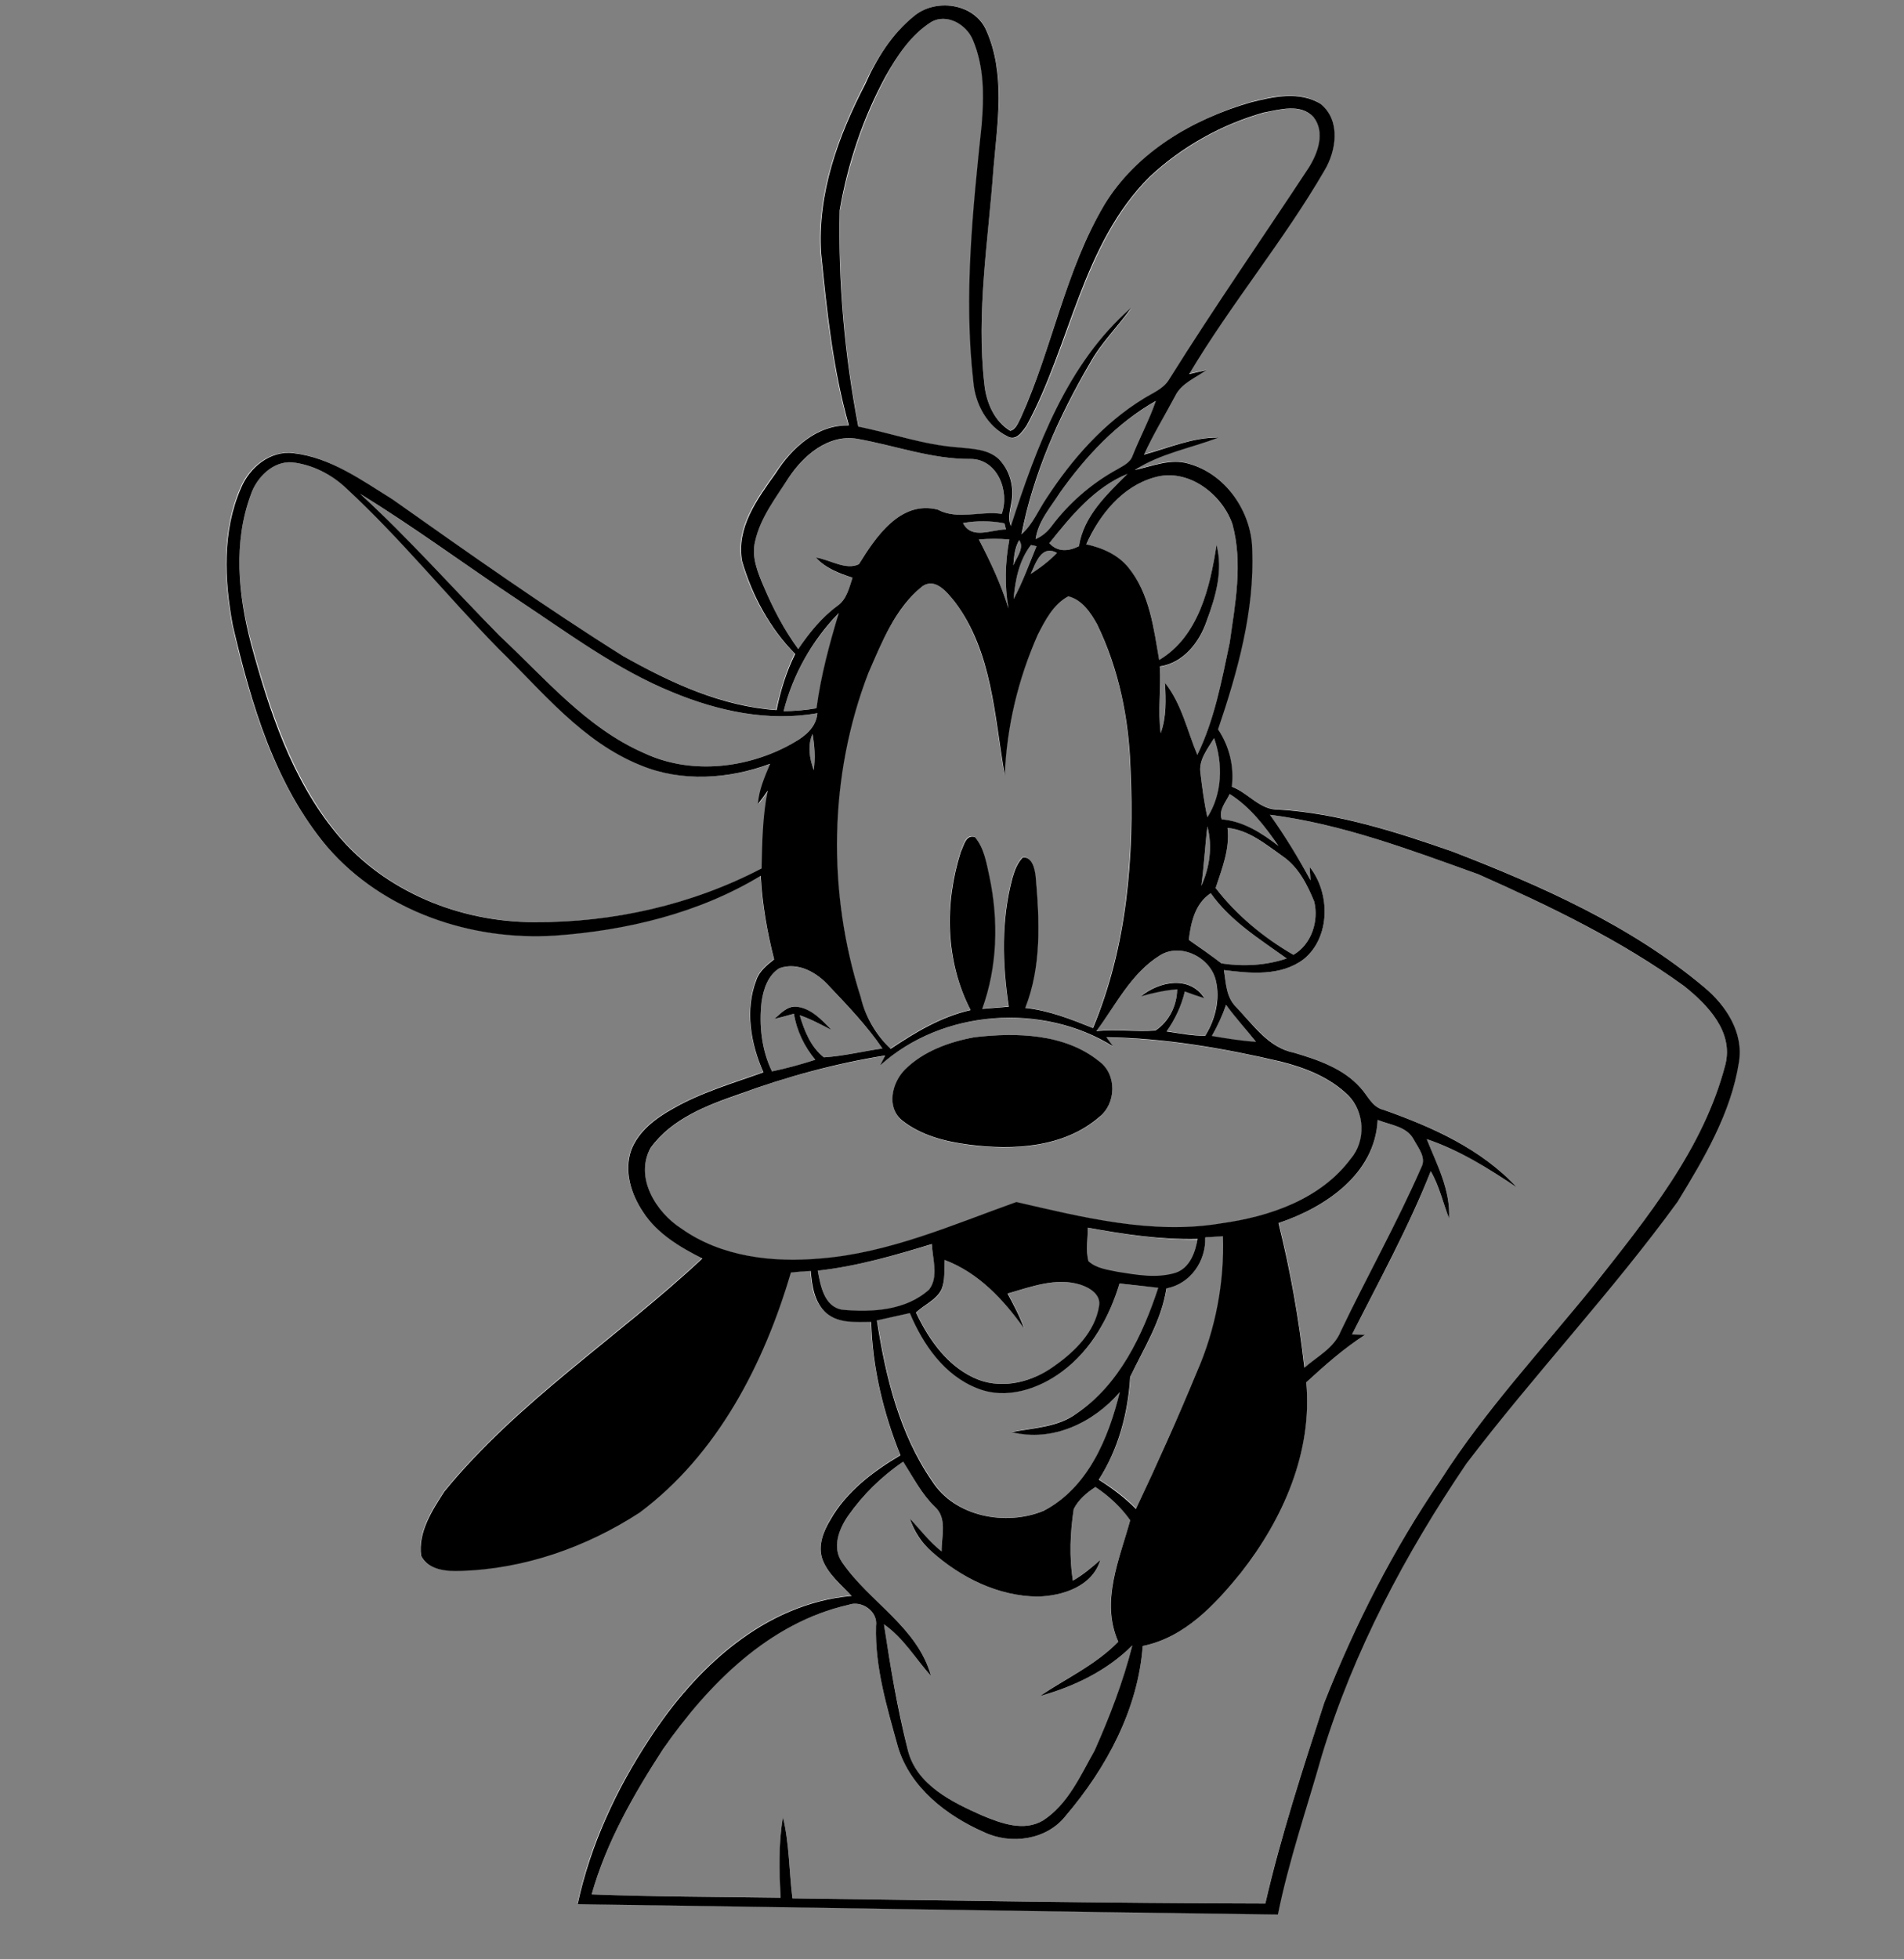
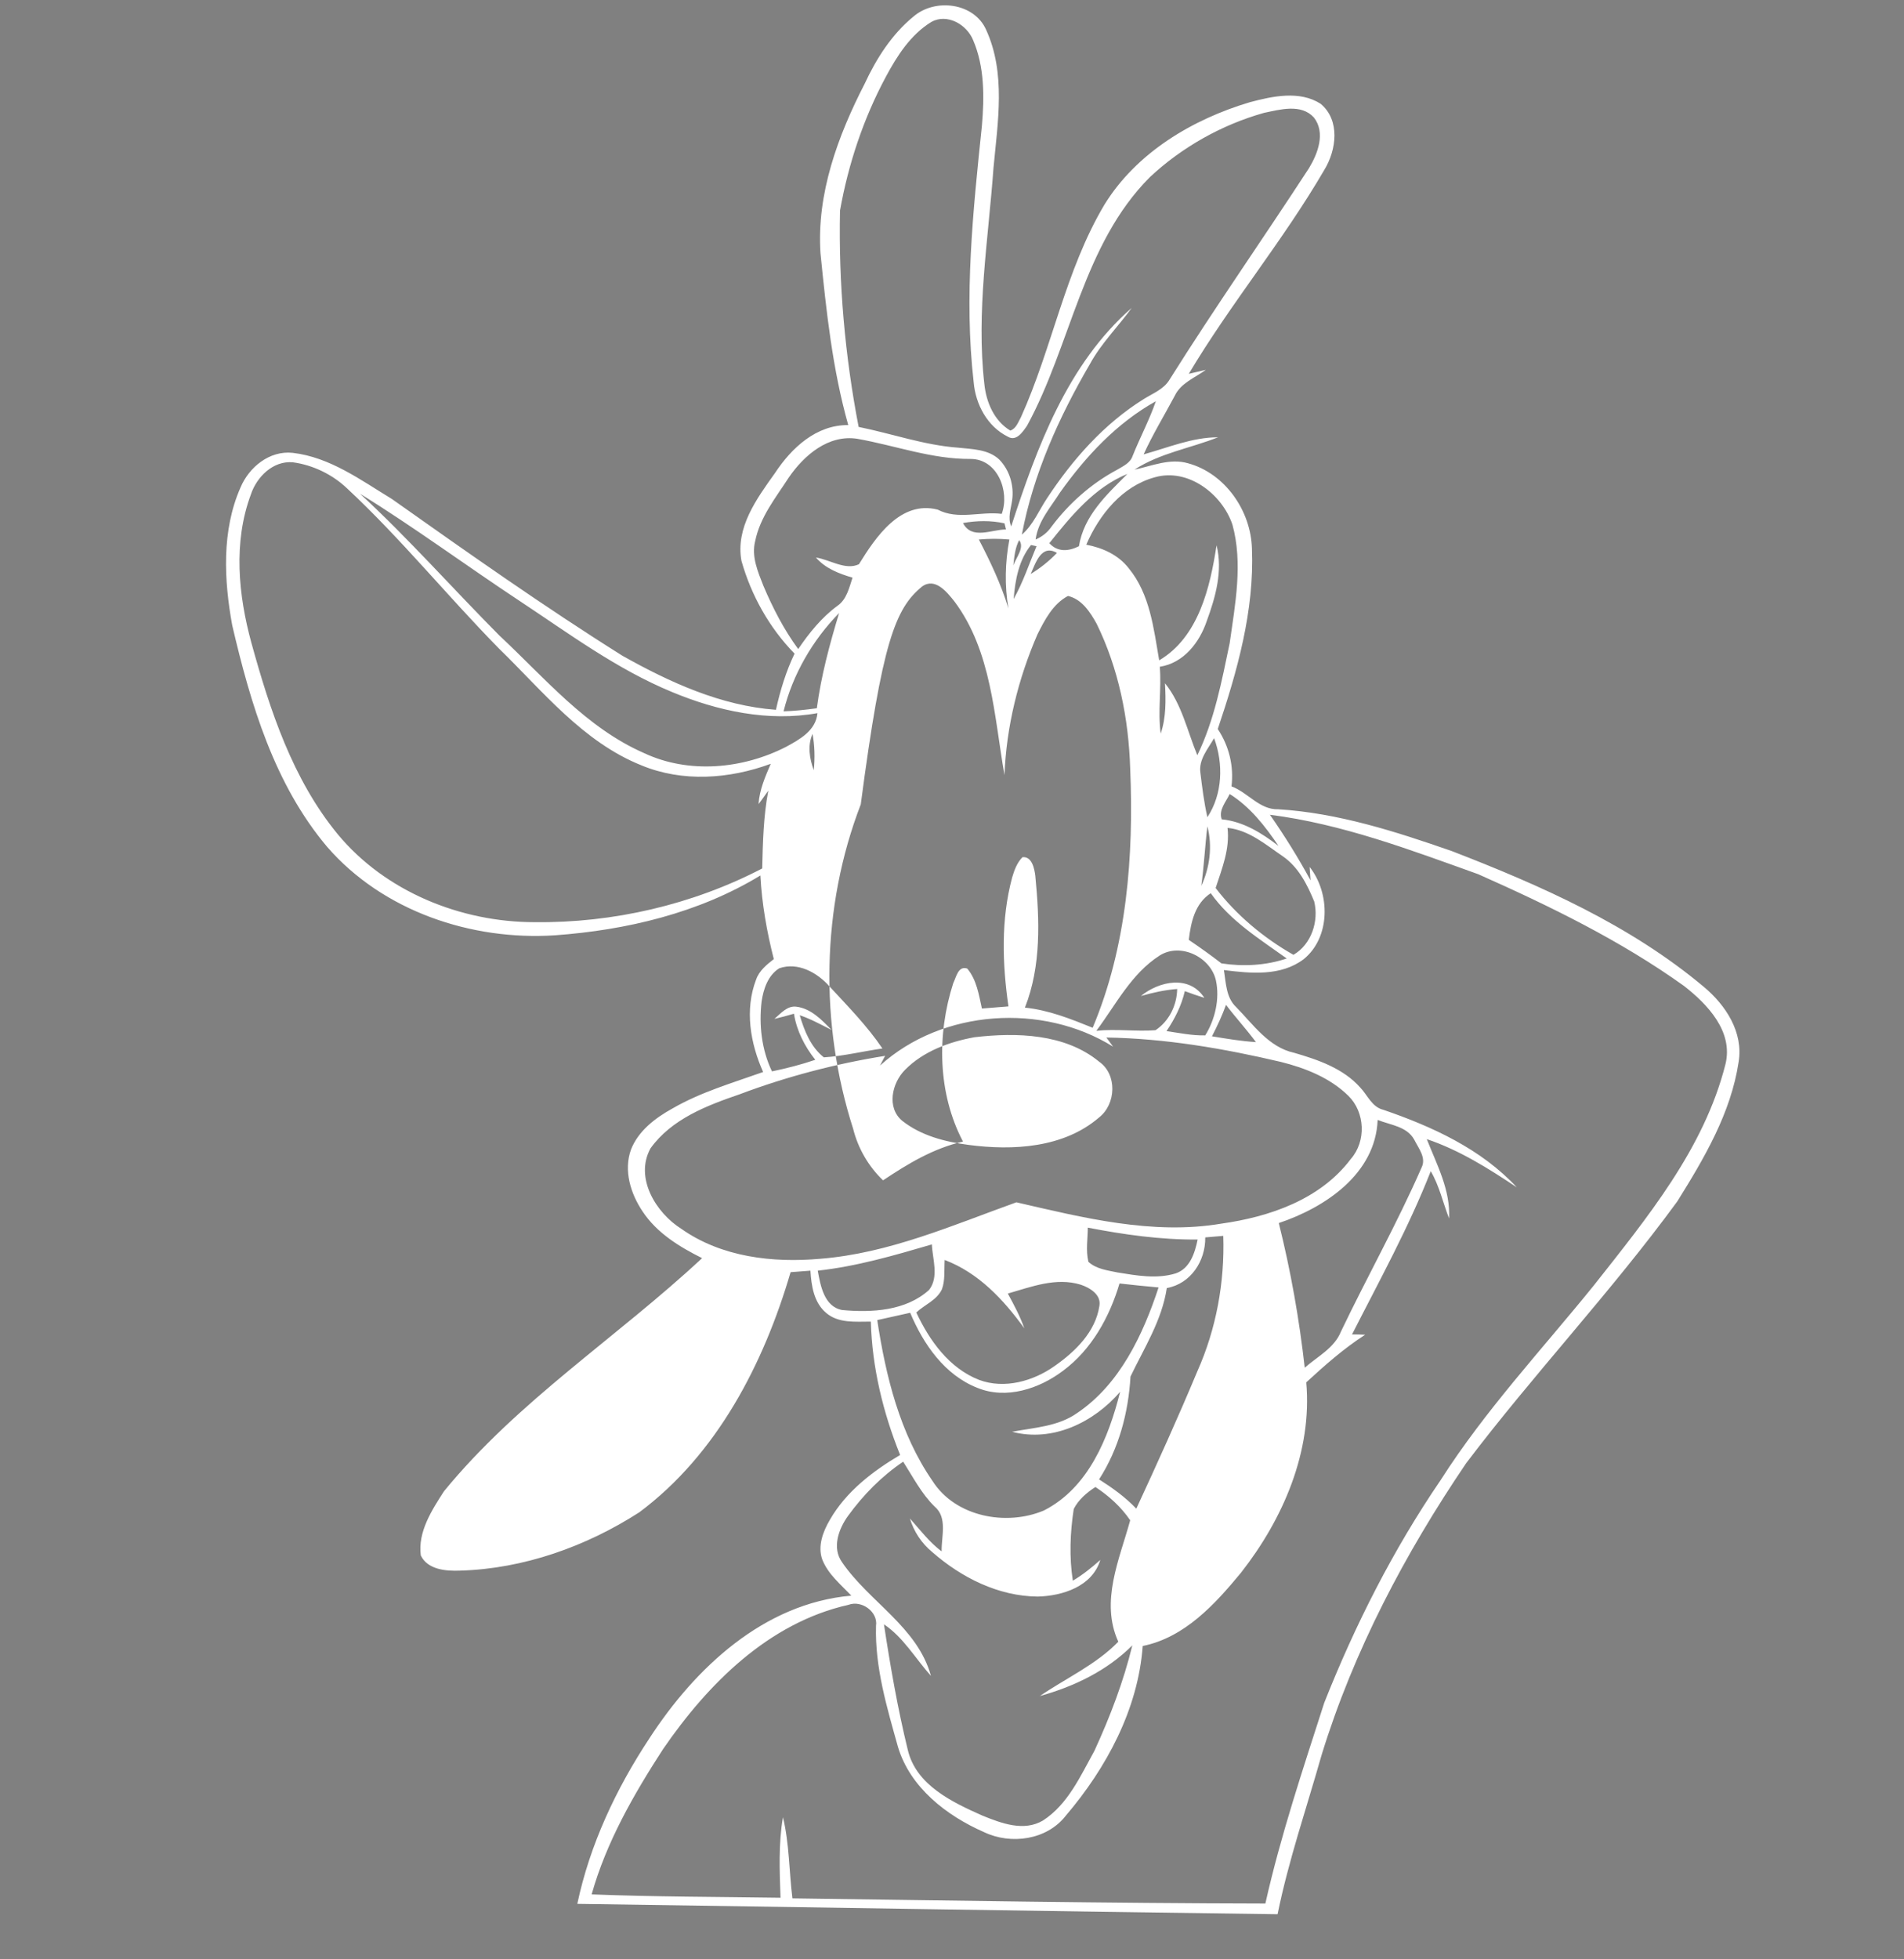
<svg xmlns="http://www.w3.org/2000/svg" version="1.2" baseProfile="tiny" id="Layer_1" x="0px" y="0px" viewBox="0 0 624 642" overflow="scroll" xml:space="preserve">
  <rect x="0" y="0" width="624" height="642" fill="#808080" stroke="none" />
-   <path fill="#FFFFFF" d="M277.9,496.8c5-6.9,11.1-13.1,18.1-17.8c3.2,5,6,10.5,10.3,14.7c4.3,3.6,2.2,9.8,2.3,14.7  c-4-3-7.1-7.1-10.4-10.8c1.3,4.3,3.8,8.1,7.3,11c9.6,8.4,21.7,14.5,34.6,14.6c8.1-0.2,17.9-3.3,20.5-12c-2.8,2.5-5.8,4.9-9,6.8  c-1.2-7.8-0.9-15.7,0.3-23.5c1.5-3,4.3-5.4,7.1-7.2c4.4,2.9,8.4,6.5,11.4,10.9c-3.5,12.8-9.9,26.6-3.9,39.8  c-7.4,7.6-17.1,11.9-25.7,17.8c11.2-3.1,22-8.3,30.3-16.6c-2.9,11.9-7.3,23.4-12.4,34.5c-4.6,8.3-8.7,17.6-16.9,22.9  c-6.3,3.7-13.6,0.9-19.8-1.6c-9.9-4.4-21.8-10-24.5-21.6c-3.3-13.5-5.7-27.3-7.8-41.1c6.4,4.3,10.3,11.2,15.4,16.9  c-4.4-16-20.2-24.2-29.1-37.2C272.6,507.3,274.8,501.1,277.9,496.8 M366.9,420.6c4.3,0.5,8.5,0.9,12.8,1.3  c-5.1,15.5-12.7,31.7-26.6,41.1c-6.3,4.5-14.1,4.8-21.4,6.2c13.3,3.5,26.8-3.1,35.4-13.1c-3.8,15.1-10.4,31.5-25,38.9  c-12.3,5.2-29,2.1-36.5-9.7c-10.7-15.5-15.3-34.3-18.1-52.7c3.6-0.8,7.2-1.6,10.8-2.4c4.3,10.3,11.3,20.4,22,24.6  c9.5,3.9,20.3,0.3,28.1-5.6C357.7,442.3,363.6,431.7,366.9,420.6 M309.6,412.9c11.1,4.2,19.3,13,26.1,22.4c-1.4-4-3.4-7.7-5.4-11.4  c7.7-2.2,15.8-5.4,23.9-2.9c3,1,6.8,3.3,6.1,7c-1.3,8.5-7.9,14.9-14.6,19.6c-7,5-16.5,7.7-24.8,4.6c-9.8-3.8-16.3-12.9-20.6-22.1  c2.8-2.6,6.7-4,8.4-7.6C309.8,419.5,309.4,416.1,309.6,412.9 M268,416.4c12.8-1.4,25.1-5,37.4-8.6c0.2,4.8,2.4,10.6-0.9,14.9  c-7.6,6.9-18.8,7.5-28.5,6.6C270.1,428.2,268.9,421.3,268,416.4 M395,405.5c2-0.2,3.9-0.3,5.9-0.5c0.5,15.2-2.3,30.5-8.5,44.4  c-6.3,15.1-13.1,30.1-20,45c-3.6-3.8-7.8-6.8-12.2-9.6c6.5-10.1,9.6-21.8,10.3-33.7c4.5-9.4,10.3-18.4,11.9-29  C390.2,420.7,395.1,413.3,395,405.5 M356.5,402.3c11.9,2.3,23.9,4,36,3.9c-0.9,4.4-2.5,9.5-7.2,11.1c-6.2,1.9-12.8,0.7-19-0.3  c-3.3-0.7-7-1.1-9.6-3.5C355.8,409.7,356.5,405.9,356.5,402.3 M451.5,367c4.2,1.7,9.6,2.1,12,6.5c1.4,2.8,4,5.9,2.4,9.1  c-8,18.3-17.8,35.7-26.4,53.7c-2.2,5.5-7.7,8.2-11.9,11.9c-1.8-16-4.6-31.8-8.5-47.4C434.3,395.7,450.8,384.7,451.5,367   M319.4,339.9c-8.3,1.5-16.8,4.6-22.8,10.7c-4.3,4.3-6.1,12.4-0.9,16.7c6.2,4.9,14.1,6.9,21.8,7.9c14.5,1.9,31.1,1,42.7-9  c5.6-4.4,6-14.1,0-18.3C349,338.7,333.1,338.3,319.4,339.9 M288.4,349.2c20.4-18.5,53.3-20.6,76.4-6.2c-0.7-1-1.5-2-2.2-3  c19.3,0.3,38.5,3.6,57.2,8c8,2,16.1,5.2,22.1,11.1c5.5,5.4,5.9,14.9,0.8,20.7c-10,13.3-26.7,19-42.5,21.2c-22.5,3.8-45.4-2-67.1-7  c-20.9,7.5-41.7,16.7-64.2,18.5c-15.6,1.4-32.4-0.5-45.6-9.8c-8.4-5.3-15.4-16.8-10.1-26.4c6.9-9.6,18.4-14,29.2-17.7  c15.4-5.8,31.4-10,47.7-12.6C289.5,347,289,348.1,288.4,349.2 M401.8,329.3c3.2,4.2,6.7,8,9.8,12.2c-4.8-0.3-9.6-1.1-14.4-1.9  C398.9,336.3,400.5,332.9,401.8,329.3 M255.4,317.3c6.1-2.1,12.4,1.4,16.4,5.9c6.1,6.6,12.4,13,17.4,20.4  c-6.4,0.9-12.8,2.5-19.2,2.9c-4.3-3.4-6.4-8.7-7.9-13.8c3.6,1.2,7,3.1,10.4,4.8c-3.2-3.3-6.7-7-11.5-7.6c-3-0.4-5.1,2.2-7.2,4  c2.2-0.5,4.3-1.1,6.4-1.7c0.9,5.6,3.5,10.7,7,15.1c-4.7,1.6-9.4,2.8-14.2,3.8c-3.4-7.1-4.3-15.2-3.4-22.9  C250.2,324.1,251.7,319.6,255.4,317.3 M380.1,313.1c6.9-4.3,16.7,0.6,18.4,8.2c1.3,6.1-0.3,12.8-3.5,18c-4.3,0.1-8.5-0.8-12.7-1.4  c2.7-4,4.9-8.3,6-13.1c2.1,0.8,4.2,1.5,6.4,2.2c-4.9-7.6-14.8-5.5-20.8-0.6c3.9-1.1,7.8-2,11.9-2.3c-0.1,5.3-2.6,10.5-7.1,13.5  c-6.4,0.5-12.9-0.5-19.4,0.2C365.7,329.3,370.7,319.1,380.1,313.1 M389.6,308c0.7-5.8,2-11.9,7.2-15.3c6.4,9.1,16,15,24.9,21.4  c-6.8,2.3-14.3,2.7-21.4,1.6C396.8,313,393.3,310.5,389.6,308 M402.3,271.3c7,0.7,12.5,5.5,18.1,9.3c5.1,3.5,8,9.2,10.3,14.8  c1.6,6.4-0.9,14.1-6.8,17.5c-9.7-5.5-18.7-13-25.5-21.9C400.5,284.6,403.1,278.2,402.3,271.3 M395.7,270.8c1.7,6.5,0.8,13.5-2,19.5  C394.6,283.8,394.9,277.3,395.7,270.8 M416.2,267c23.6,3,46,11.5,68.3,19.5c23.4,10.4,46.6,21.7,67.4,36.6  c7.7,6,16.2,14.9,13.6,25.6c-7,27.8-25.8,50.5-43.2,72.6c-17,21-35.6,40.9-50.2,63.8c-15.5,22.7-28,47.4-38.1,72.9  c-7,21.8-14.3,43.5-19.3,65.8c-51.7-0.1-103.3-1-155-1.7c-1.1-8.9-1-17.9-3.1-26.6c-1.5,8.7-1.1,17.6-0.8,26.4  c-20.6-0.3-41.3-0.3-61.9-1.1c4.8-17.1,13.8-32.8,23.4-47.6c14.7-21.4,34.6-41.4,60.8-47.3c4.3-1.6,9.7,2.3,9,6.9  c-0.4,13.6,3.6,26.8,7.2,39.7c4,13.3,15.9,22.5,28.2,27.9c8.8,4.2,20.6,2.6,26.8-5.4c13.3-15.6,23.7-34.9,25.2-55.6  c13.8-2.8,23.7-13.7,32.2-24c13.8-17.6,23.4-39.7,21.4-62.4c6.1-5.6,12.3-11.1,19.3-15.6c-1.4-0.1-2.9-0.1-4.3-0.1  c9-17.7,18.6-35.1,25.8-53.5c2.8,4.8,4,10.3,6,15.5c0.5-9.3-4-17.6-7.3-26c10.7,3.6,20.2,9.6,29.5,15.8  c-11.7-12.6-27.7-19.9-43.7-25.4c-3.8-0.9-5.2-4.8-7.6-7.3c-5.6-6.3-13.8-9.1-21.7-11.4c-8.3-1.8-13.4-9.3-19-15  c-3.3-3.1-3.3-7.9-4-12.1c8.8,1.1,18.7,2.1,26.2-3.6c8.8-7.2,8.7-21.6,1.9-30.2c0.1,1.5,0.2,2.9,0.3,4.4  C425.5,281.1,421,273.9,416.2,267 M403,260.2c6.7,4.2,11.6,10.5,16,17c-5.5-4.2-11.5-8-18.6-8.7C399.3,265.4,401.8,262.8,403,260.2   M393.4,253.2c-0.6-4.3,2.5-7.8,4.5-11.3c3.1,8.4,2.8,18.3-2.2,25.9C394.6,263,394,258.1,393.4,253.2 M266.7,252.4  c-1.4-3.8-2.1-8.1-0.4-11.9C267,244.4,267.1,248.4,266.7,252.4 M256.8,233.1c3-12.1,9.5-23.3,18.2-32.2c-3.1,10.2-5.9,20.6-7.3,31.2  C264,232.6,260.4,233,256.8,233.1 M302.2,192.2c4.3-3.1,8.2,1.9,10.6,4.9c12.2,16.3,13,37.6,16.4,56.9c0.6-15.8,4.5-31.6,10.8-46.1  c2.4-4.8,5.1-10,10-12.6c4.5,1,7.3,5.3,9.4,9.1c7.2,14.7,10.5,31.1,11,47.5c1.2,28.7-1.1,58.3-12.3,84.9c-7.2-2.9-14.4-5.8-22.2-6.6  c5.4-13.7,4.8-28.8,3.4-43.2c-0.3-2.4-1.1-6.4-4.2-6.1c-1.8,1.8-2.7,4.3-3.4,6.7c-3.7,13.8-3.2,28.3-1.2,42.2  c-2.9,0.2-5.8,0.5-8.7,0.7c5-13.8,5.4-28.9,2.4-43.2c-1-4.5-1.7-9.4-4.8-13.1c-3-1-3.6,2.8-4.6,4.8c-5.4,16.8-5.1,36.1,3.2,51.9  c-9.7,2.2-18.1,7.3-26.2,12.7c-4.8-4.6-8.2-10.5-9.8-16.9c-11-34.3-10.5-72.6,2.5-106.3C289.1,210.4,293.4,199.4,302.2,192.2   M337.8,188.1c1.6-3.6,3.5-9.9,8.6-6.9C343.8,183.9,340.9,186.2,337.8,188.1 M332.2,196.3c0.5-6.2,1.7-12.8,5.7-17.7  c0.4,0.1,1.3,0.3,1.8,0.4C337.3,184.7,335.3,190.8,332.2,196.3 M332.1,185.3c0.3-2.9,0.6-5.8,1.9-8.3  C335.9,179.4,333,182.7,332.1,185.3 M320.8,176.8c3.3-0.3,6.7-0.3,10,0c-1.4,7.5-1.6,15.1-0.3,22.6  C328.1,191.5,324.6,184.1,320.8,176.8 M315.6,171.4c4.5-0.8,9.1-0.9,13.6,0.1c0.1,0.5,0.4,1.5,0.5,2  C325,173.5,318.5,177,315.6,171.4 M118,161.8c17.8,11,34.7,23.5,52.1,35c16.2,10.7,32,22.5,50.2,30c14.9,6.2,31.5,9.8,47.6,6.9  c-0.5,5.7-5.8,8.6-10.2,11c-14.2,7.3-31.9,9-46.6,2.1c-19-8.3-32.6-24.7-47.4-38.5C148.4,192.9,134,176.6,118,161.8 M378.5,156.4  c10.9-3.1,22,5.5,25.4,15.5c3.5,12.7,0.9,26.1-0.9,38.9c-2.6,12.4-5,25.2-10.6,36.7c-3.3-8-5.1-16.8-10.6-23.6  c0.3,5.5,0.4,11.2-1.4,16.5c-1-7.3,0.3-14.6-0.3-21.9c7.8-1.2,13-7.9,15.4-15c2.9-7.9,5.3-16.5,3.2-24.8  c-2.1,13.8-5.9,30.1-18.8,37.7c-1.8-10.4-3-21.7-10-30.2c-3.4-4.4-8.6-6.7-13.9-7.7C360.3,168.6,367.8,159.3,378.5,156.4 M343.9,178  c7.1-8.9,14.8-18.3,25.6-22.7c-6.8,6.8-14.3,13.7-15.9,23.7C350.2,180.7,346.6,181,343.9,178 M82.2,162.1  c1.9-5.8,7.3-11.2,13.8-10.6c6.6,0.9,13,4,17.8,8.6c17.6,16.4,32.8,35.2,49.7,52.4c14.4,14,27.5,30.6,46.7,38.3  c13.5,5.6,28.8,4.5,42.4-0.5c-1.8,4.2-3.7,8.5-4,13.2c1.1-1.4,2.1-2.9,3.2-4.4c-1.6,8.4-1.8,17-2,25.5  c-22.9,11.9-48.9,17.9-74.6,17.6c-24.2,0-48.9-10-64.5-28.8c-14.8-18-22.2-40.6-28.3-62.7C78.1,195,76.4,177.7,82.2,162.1   M258.5,156.5c5-7.3,13-14.2,22.5-12.7c12.4,2.2,24.4,6.7,37.1,6.6c8.8,0,12.9,10.6,10.2,18c-7-0.9-14.3,2.1-21-1.4  c-12.2-3.1-20.3,9-25.8,17.9c-4.4,2.1-9.5-1.5-14.1-2.2c3.1,3.6,7.6,5.3,12,6.6c-1.1,3.3-1.9,7.1-4.9,9.2  c-5.2,3.8-9.3,8.9-12.9,14.2c-4.7-6.4-8.3-13.4-11.4-20.7c-1.8-4.6-4-9.6-2.7-14.7C249.1,169.4,254.3,163,258.5,156.5 M347.4,161.4  c8.4-11.8,18.6-22.8,31.4-29.9c-2.1,6.1-5.2,11.9-7.6,17.9c-0.8,2.4-3.2,3.4-5.2,4.6c-8.4,4.5-15.7,11-21.4,18.6  c-1.3,1.9-3.1,3.3-5.2,4.2C340.2,170.8,344.3,166.3,347.4,161.4 M305.2,7.2c5.2-2.9,11.6,0.8,13.7,5.9c3.8,8.8,3.7,18.7,2.9,28.1  c-2.9,27.9-5.9,56.1-2.7,84c0.6,7.3,4.5,14.6,11.2,17.9c2.8,1.7,4.9-1.6,6.3-3.6c14.5-26.6,18.2-59.4,40.3-81.5  c10.5-9.8,23.5-17.1,37.3-21c5.3-1.1,12.2-3.1,16.4,1.5c3.9,5,1.3,11.8-1.6,16.6c-15.1,23.2-31,45.9-45.7,69.3  c-1.9,3.2-5.5,4.5-8.5,6.4c-13,8.1-23.3,19.8-31.6,32.4c-2.7,4-4.5,8.7-8.3,12c3.7-19.8,12.2-38.6,22.3-55.9  c3.7-6.8,9.2-12.2,13.7-18.4c-21.1,18.4-31.1,45.8-39.5,71.6c-1.2-2.8-0.1-5.7,0.3-8.5c0.7-4.8-0.8-9.9-4.2-13.4  c-3.6-3.4-8.9-3.4-13.5-3.9c-11.1-0.8-21.7-4.6-32.6-6.8c-4.5-23.3-6.6-47.2-6.1-70.9c2.7-15.2,7.7-30.2,15-43.8  C294,18.3,298.4,11.4,305.2,7.2 M299.4,5.4c-7.1,5.8-12.2,13.8-16,22c-8.8,17.1-15.8,36.1-14.5,55.6c1.9,18.9,3.9,37.9,9.1,56.3  c-10.5-0.1-18.6,7.5-24,15.7c-6,8.4-13,17.9-11,28.8c3.2,11.3,9.1,21.9,17.4,30.4c-2.8,5.8-4.7,12.1-6.1,18.4  c-18-1.3-34.8-9-50.3-17.7c-25.8-16.2-50.7-33.8-75.6-51.4c-10.2-6.2-20.3-13.7-32.5-15.1c-7.6-0.8-14.3,4.7-17.1,11.4  c-6.2,14.1-5.4,30.3-2.7,45.1c6,25.7,13.8,52.1,31.1,72.6c18.3,21.1,47.3,30.8,74.7,29c23.4-1.7,47.1-7.3,67.3-19.6  c0.5,9.3,2.1,18.4,4.4,27.4c-2.3,1.8-4.8,3.8-5.8,6.7c-3.8,9.9-1.9,20.9,2.3,30.3c-10.1,3.6-20.5,6.6-29.8,12  c-5.6,3.1-11.1,7.3-13.5,13.4c-2.5,6.9-0.1,14.5,3.8,20.3c4.7,7.1,12.1,11.6,19.5,15.3c-27.8,25.9-60.4,46.8-84.6,76.4  c-4,6.2-8.6,13.3-7.6,21c2.2,4.7,8.3,5.2,12.9,5c20.8-0.6,41.3-7.9,58.7-19.1c25.5-19,40.8-48.7,49.6-78.7c2.2-0.2,4.3-0.3,6.5-0.5  c0.3,4.9,1.1,10.4,5.1,13.8c4,3.5,9.7,2.9,14.7,2.9c0.4,15,4,29.8,9.6,43.7c-9,5.3-17.7,12-23,21.2c-2.3,3.9-4.1,8.7-2.5,13.1  c1.9,4.8,6,8.1,9.5,11.8c-28.7,2.5-51.2,23.7-66.2,46.8c-10.9,16.5-19.5,34.8-23.6,54.2c76.5,1.1,153,2.4,229.5,3.4  c3.6-17.7,9.5-34.8,14.4-52.1c10.5-34.2,27.4-66.2,47.4-95.7c22.2-29.3,47.5-56.1,69.2-85.8c8.8-14.1,17.6-29,20.1-45.7  c1.6-9.7-4.2-18.6-11.4-24.6c-24.2-20.3-53.4-33.2-82.6-44.5c-18.4-6.4-37.3-12.5-56.9-13.7c-6.1,0.2-9.9-5.5-15.3-7.5  c0.8-6.7-0.8-13.2-4.5-18.8c6.4-19,12-38.8,11.2-59c-0.3-12.5-8.8-24.8-21-28.1c-5.9-1.7-11.8,0.9-17.5,2.1  c8.3-5.4,18.3-7,27.4-10.6c-8.5,0-16.4,3.4-24.4,5.6c3-6.6,6.8-12.8,10.2-19.2c2-4.2,6.6-5.9,10.2-8.5c-1.9,0.4-3.7,0.9-5.6,1.3  c13.7-23,30.9-43.6,44.4-66.8c4-6.5,5.3-16.3-1.2-21.7c-6.9-4.4-15.7-2.5-23.2-0.5C390.8,39.1,372.5,50,362,67  c-12.9,21.6-17.1,46.9-27.4,69.7c-0.9,1.6-1.6,3.8-3.5,4.4c-5.3-3.2-7.9-9.3-8.5-15.3c-2.7-23.6,1.3-47.3,3-70.8  c1.4-15,4.1-31-2.4-45.2C319.3,0.9,306.5-0.7,299.4,5.4" />
-   <path d="M319.4,339.9c13.7-1.6,29.6-1.2,40.8,7.9c6,4.3,5.6,14,0,18.3c-11.6,10-28.1,10.9-42.7,9c-7.7-1-15.6-3-21.8-7.9  c-5.3-4.3-3.4-12.4,0.9-16.7C302.6,344.5,311.1,341.4,319.4,339.9 M277.9,496.8c-3,4.3-5.3,10.4-1.9,15.2  c8.9,13,24.7,21.2,29.1,37.2c-5.1-5.7-9-12.5-15.4-16.9c2.1,13.8,4.4,27.6,7.8,41.1c2.8,11.6,14.6,17.2,24.5,21.6  c6.1,2.5,13.5,5.3,19.8,1.6c8.2-5.3,12.3-14.7,16.9-22.9c5-11.1,9.4-22.6,12.4-34.5c-8.3,8.3-19.1,13.5-30.3,16.6  c8.6-5.8,18.3-10.2,25.7-17.8c-5.9-13.2,0.4-27,3.9-39.8c-3-4.3-7-8-11.4-10.9c-2.8,1.8-5.6,4.2-7.1,7.2c-1.2,7.8-1.5,15.7-0.3,23.5  c3.3-1.9,6.2-4.3,9-6.8c-2.6,8.7-12.4,11.8-20.5,12c-12.9-0.1-25.1-6.2-34.6-14.6c-3.4-2.9-5.9-6.7-7.3-11  c3.4,3.7,6.4,7.7,10.4,10.8c-0.1-4.8,2-11-2.3-14.7c-4.3-4.2-7.1-9.7-10.3-14.7C288.9,483.8,282.8,489.9,277.9,496.8 M366.9,420.6  c-3.3,11-9.2,21.7-18.6,28.7c-7.8,5.9-18.6,9.5-28.1,5.6c-10.7-4.2-17.7-14.3-22-24.6c-3.6,0.8-7.2,1.6-10.8,2.4  c2.8,18.4,7.4,37.2,18.1,52.7c7.5,11.7,24.2,14.8,36.5,9.7c14.6-7.5,21.3-23.9,25-38.9c-8.6,10-22.1,16.5-35.4,13.1  c7.3-1.4,15.2-1.6,21.4-6.2c13.9-9.5,21.5-25.6,26.6-41.1C375.5,421.5,371.2,421.1,366.9,420.6 M309.6,412.9c-0.2,3.2,0.2,6.6-1,9.6  c-1.7,3.5-5.6,5-8.4,7.6c4.3,9.2,10.8,18.3,20.6,22.1c8.4,3.1,17.8,0.5,24.8-4.6c6.7-4.7,13.3-11.2,14.6-19.6c0.7-3.7-3-6-6.1-7  c-8-2.5-16.2,0.7-23.9,2.9c2,3.7,4,7.4,5.4,11.4C328.9,425.9,320.7,417.1,309.6,412.9 M268,416.4c0.9,4.9,2.1,11.8,8,12.8  c9.7,0.9,20.9,0.3,28.5-6.6c3.2-4.2,1.1-10,0.9-14.9C293.1,411.4,280.8,415,268,416.4 M395,405.5c0.2,7.8-4.8,15.2-12.7,16.7  c-1.6,10.5-7.4,19.6-11.9,29c-0.7,11.8-3.8,23.6-10.3,33.7c4.4,2.8,8.6,5.9,12.2,9.6c7-14.9,13.7-29.8,20-45  c6.1-13.9,9-29.3,8.5-44.4C398.9,405.2,396.9,405.4,395,405.5 M356.5,402.3c0,3.7-0.7,7.4,0.2,11c2.6,2.4,6.3,2.8,9.6,3.5  c6.3,1,12.8,2.2,19,0.3c4.7-1.6,6.4-6.7,7.2-11.1C380.4,406.3,368.4,404.5,356.5,402.3 M451.5,367c-0.8,17.7-17.2,28.7-32.5,33.8  c3.9,15.6,6.7,31.4,8.5,47.4c4.2-3.7,9.7-6.4,11.9-11.9c8.6-18,18.4-35.4,26.4-53.7c1.7-3.2-0.9-6.3-2.4-9.1  C461.1,369.1,455.7,368.7,451.5,367 M288.4,349.2c0.6-1.1,1.1-2.2,1.7-3.3c-16.3,2.6-32.2,6.9-47.7,12.6  c-10.7,3.7-22.3,8.1-29.2,17.7c-5.3,9.7,1.8,21.1,10.1,26.4c13.1,9.3,29.9,11.2,45.6,9.8c22.5-1.8,43.2-11,64.2-18.5  c21.7,5,44.6,10.8,67.1,7c15.9-2.2,32.6-7.9,42.5-21.2c5-5.8,4.6-15.3-0.8-20.7c-6-5.9-14.1-9.1-22.1-11.1  c-18.8-4.4-37.9-7.7-57.2-8c0.7,1,1.5,2,2.2,3C341.7,328.5,308.8,330.7,288.4,349.2 M401.8,329.3c-1.2,3.5-2.8,6.9-4.6,10.2  c4.8,0.8,9.6,1.6,14.4,1.9C408.4,337.3,404.9,333.5,401.8,329.3 M255.4,317.3c-3.7,2.3-5.2,6.8-5.8,10.9c-0.9,7.8,0,15.9,3.4,22.9  c4.8-1,9.6-2.3,14.2-3.8c-3.6-4.4-6.1-9.5-7-15.1c-2.1,0.6-4.3,1.2-6.4,1.7c2.1-1.8,4.2-4.3,7.2-4c4.8,0.5,8.3,4.3,11.5,7.6  c-3.4-1.7-6.8-3.6-10.4-4.8c1.5,5.1,3.6,10.4,7.9,13.8c6.5-0.4,12.8-2,19.2-2.9c-5-7.4-11.3-13.9-17.4-20.4  C267.8,318.7,261.5,315.1,255.4,317.3 M380.1,313.1c-9.4,5.9-14.4,16.2-20.8,24.8c6.5-0.7,13,0.3,19.4-0.2c4.5-3,7-8.2,7.1-13.5  c-4,0.3-8,1.2-11.9,2.3c6-4.9,15.9-7,20.8,0.6c-2.2-0.7-4.3-1.4-6.4-2.2c-1.1,4.7-3.2,9.1-6,13.1c4.2,0.6,8.4,1.5,12.7,1.4  c3.3-5.3,4.9-11.9,3.5-18C396.8,313.7,386.9,308.8,380.1,313.1 M389.6,308c3.6,2.5,7.2,5,10.7,7.7c7.1,1.1,14.6,0.7,21.4-1.6  c-8.9-6.4-18.5-12.3-24.9-21.4C391.6,296.1,390.3,302.3,389.6,308 M402.3,271.3c0.8,6.9-1.8,13.3-3.9,19.7  c6.8,8.9,15.9,16.4,25.5,21.9c5.9-3.4,8.4-11.1,6.8-17.5c-2.3-5.6-5.2-11.3-10.3-14.8C414.8,276.7,409.3,272,402.3,271.3   M395.7,270.8c-0.8,6.5-1.1,13-2,19.5C396.5,284.2,397.4,277.3,395.7,270.8 M416.2,267c4.9,6.9,9.3,14.1,13.3,21.5  c-0.1-1.5-0.2-2.9-0.3-4.4c6.8,8.5,6.9,23-1.9,30.2c-7.5,5.7-17.5,4.7-26.2,3.6c0.7,4.2,0.7,8.9,4,12.1c5.6,5.8,10.6,13.3,19,15  c7.8,2.3,16.1,5.1,21.7,11.4c2.4,2.5,3.8,6.4,7.6,7.3c16,5.6,32,12.8,43.7,25.4c-9.3-6.2-18.8-12.2-29.5-15.8  c3.3,8.3,7.8,16.7,7.3,26c-2-5.2-3.2-10.7-6-15.5c-7.3,18.5-16.9,35.9-25.8,53.5c1.4,0,2.9,0.1,4.3,0.1c-7,4.5-13.2,10-19.3,15.6  c2.1,22.8-7.6,44.8-21.4,62.4c-8.5,10.4-18.4,21.2-32.2,24c-1.5,20.7-11.9,40-25.2,55.6c-6.2,8-18,9.6-26.8,5.4  c-12.3-5.4-24.2-14.6-28.2-27.9c-3.6-13-7.6-26.1-7.2-39.7c0.7-4.7-4.7-8.5-9-6.9c-26.1,5.9-46,26-60.8,47.3  c-9.6,14.8-18.6,30.5-23.4,47.6c20.6,0.8,41.3,0.8,61.9,1.1c-0.4-8.8-0.7-17.7,0.8-26.4c2.1,8.7,2,17.7,3.1,26.6  c51.7,0.7,103.3,1.6,155,1.7c5.1-22.3,12.3-44.1,19.3-65.8c10.1-25.6,22.6-50.2,38.1-72.9c14.6-22.9,33.2-42.8,50.2-63.8  c17.4-22.1,36.1-44.8,43.2-72.6c2.6-10.7-5.9-19.5-13.6-25.6c-20.8-15-44-26.2-67.4-36.6C462.2,278.5,439.8,270,416.2,267   M403,260.2c-1.2,2.6-3.7,5.2-2.6,8.3c7.1,0.6,13.1,4.5,18.6,8.7C414.6,270.8,409.7,264.4,403,260.2 M393.4,253.2  c0.6,4.9,1.2,9.8,2.3,14.6c4.9-7.6,5.2-17.5,2.2-25.9C395.8,245.4,392.8,249,393.4,253.2 M266.7,252.4c0.5-4,0.3-8-0.4-11.9  C264.6,244.3,265.3,248.6,266.7,252.4 M256.8,233.1c3.6-0.1,7.3-0.4,10.8-1c1.4-10.6,4.2-21,7.3-31.2  C266.3,209.7,259.8,221,256.8,233.1 M302.2,192.2c-8.8,7.1-13.1,18.1-17.6,28.3c-13,33.7-13.5,72-2.5,106.3c1.5,6.4,5,12.4,9.8,16.9  c8.1-5.4,16.5-10.5,26.2-12.7c-8.3-15.9-8.6-35.1-3.2-51.9c1-2,1.6-5.7,4.6-4.8c3.1,3.7,3.8,8.6,4.8,13.1c3,14.3,2.6,29.4-2.4,43.2  c2.9-0.2,5.8-0.5,8.7-0.7c-2.1-14-2.5-28.5,1.2-42.2c0.7-2.4,1.6-4.9,3.4-6.7c3.1-0.3,3.9,3.7,4.2,6.1c1.3,14.4,2,29.5-3.4,43.2  c7.7,0.8,15,3.7,22.2,6.6c11.2-26.7,13.6-56.3,12.3-84.9c-0.5-16.3-3.8-32.8-11-47.5c-2.1-3.8-4.9-8-9.4-9.1  c-4.9,2.6-7.6,7.9-10,12.6c-6.4,14.5-10.2,30.2-10.8,46.1c-3.4-19.3-4.1-40.6-16.4-56.9C310.4,194.1,306.5,189.1,302.2,192.2   M337.8,188.1c3.1-2,6-4.2,8.6-6.9C341.3,178.3,339.4,184.6,337.8,188.1 M332.2,196.3c3-5.5,5.1-11.5,7.5-17.3  c-0.5-0.1-1.4-0.3-1.8-0.4C334,183.5,332.7,190.1,332.2,196.3 M332.1,185.3c0.9-2.5,3.8-5.8,1.9-8.3  C332.6,179.5,332.3,182.4,332.1,185.3 M320.8,176.8c3.8,7.3,7.3,14.7,9.7,22.6c-1.3-7.5-1.1-15.1,0.3-22.6  C327.5,176.5,324.1,176.5,320.8,176.8 M315.6,171.4c2.9,5.6,9.3,2.1,14.1,2.1c-0.1-0.5-0.4-1.5-0.5-2  C324.7,170.6,320.1,170.6,315.6,171.4 M118,161.8c16,14.7,30.4,31,45.7,46.5c14.9,13.9,28.4,30.2,47.4,38.5  c14.7,6.9,32.4,5.2,46.6-2.1c4.5-2.4,9.7-5.3,10.2-11c-16.1,2.9-32.7-0.7-47.6-6.9c-18.1-7.4-33.9-19.2-50.2-30  C152.7,185.3,135.9,172.8,118,161.8 M378.5,156.4c-10.7,2.9-18.2,12.3-22.5,22c5.3,1.1,10.5,3.4,13.9,7.7c6.9,8.5,8.2,19.8,10,30.2  c12.9-7.6,16.7-23.9,18.8-37.7c2.2,8.4-0.3,17-3.2,24.8c-2.4,7.1-7.6,13.8-15.4,15c0.5,7.3-0.7,14.6,0.3,21.9  c1.9-5.3,1.7-11,1.4-16.5c5.5,6.9,7.3,15.7,10.6,23.6c5.6-11.5,8-24.3,10.6-36.7c1.8-12.8,4.4-26.1,0.9-38.9  C400.5,161.9,389.4,153.3,378.5,156.4 M343.9,178c2.7,3,6.3,2.7,9.7,1c1.6-10,9.1-16.9,15.9-23.7C358.7,159.7,351,169.1,343.9,178   M82.2,162.1c-5.8,15.6-4.1,32.8,0,48.6c6,22.1,13.4,44.8,28.3,62.7c15.6,18.8,40.3,28.8,64.5,28.8c25.8,0.2,51.8-5.7,74.6-17.6  c0.2-8.5,0.3-17.1,2-25.5c-1,1.5-2.1,3-3.2,4.4c0.3-4.6,2.2-8.9,4-13.2c-13.5,5-28.9,6.1-42.4,0.5c-19.2-7.7-32.3-24.3-46.7-38.3  c-16.8-17.2-32-36-49.7-52.4c-4.8-4.6-11.1-7.8-17.8-8.6C89.5,151,84.1,156.4,82.2,162.1 M258.5,156.5c-4.2,6.6-9.3,13-11,20.8  c-1.3,5.1,0.8,10.1,2.7,14.7c3.1,7.3,6.7,14.3,11.4,20.7c3.6-5.3,7.7-10.4,12.9-14.2c3-2.1,3.8-5.9,4.9-9.2c-4.4-1.4-8.9-3.1-12-6.6  c4.6,0.7,9.8,4.3,14.1,2.2c5.5-8.9,13.6-21,25.8-17.9c6.6,3.5,13.9,0.4,21,1.4c2.7-7.4-1.4-18-10.2-18c-12.7,0.1-24.7-4.4-37.1-6.6  C271.5,142.2,263.4,149.2,258.5,156.5 M347.4,161.4c-3.1,4.9-7.2,9.4-8,15.3c2.1-0.9,3.9-2.4,5.2-4.2c5.7-7.6,13-14,21.4-18.6  c2-1.2,4.4-2.2,5.2-4.6c2.4-6,5.5-11.8,7.6-17.9C366,138.6,355.8,149.6,347.4,161.4 M305.2,7.2c-6.7,4.2-11.2,11.1-15,17.9  c-7.4,13.6-12.4,28.6-15,43.8c-0.5,23.7,1.6,47.6,6.1,70.9c10.9,2.2,21.5,6,32.6,6.8c4.6,0.5,9.9,0.5,13.5,3.9  c3.4,3.5,4.9,8.6,4.2,13.4c-0.4,2.8-1.5,5.7-0.3,8.5c8.4-25.9,18.4-53.3,39.5-71.6c-4.4,6.2-10,11.6-13.7,18.4  c-10.1,17.3-18.5,36.1-22.3,55.9c3.7-3.2,5.5-7.9,8.3-12c8.3-12.7,18.6-24.4,31.6-32.4c3-1.9,6.6-3.2,8.5-6.4  c14.7-23.5,30.5-46.2,45.7-69.3c3-4.8,5.5-11.6,1.6-16.6c-4.2-4.6-11.1-2.5-16.4-1.5c-13.8,3.9-26.8,11.2-37.3,21  c-22.2,22.1-25.9,54.9-40.3,81.5c-1.4,2-3.5,5.3-6.3,3.6c-6.7-3.3-10.6-10.6-11.2-17.9c-3.2-28-0.2-56.2,2.7-84  c0.8-9.4,0.9-19.3-2.9-28.1C316.7,8,310.3,4.3,305.2,7.2 M299.4,5.4c7.1-6.1,19.9-4.4,23.8,4.5c6.4,14.2,3.7,30.3,2.4,45.2  c-1.7,23.6-5.7,47.2-3,70.8c0.6,5.9,3.2,12.1,8.5,15.3c2-0.6,2.6-2.8,3.5-4.4C344.9,114,349.1,88.7,362,67  c10.5-17.1,28.8-27.9,47.7-33.4c7.4-1.9,16.2-3.9,23.2,0.5c6.5,5.4,5.1,15.2,1.2,21.7c-13.4,23.1-30.7,43.8-44.4,66.8  c1.8-0.4,3.7-0.9,5.6-1.3c-3.6,2.6-8.2,4.3-10.2,8.5c-3.4,6.4-7.2,12.6-10.2,19.2c8.1-2.2,15.9-5.7,24.4-5.6  c-9.1,3.5-19,5.2-27.4,10.6c5.7-1.2,11.6-3.8,17.5-2.1c12.2,3.3,20.7,15.6,21,28.1c0.8,20.2-4.8,40.1-11.2,59  c3.7,5.6,5.3,12.1,4.5,18.8c5.4,2,9.2,7.7,15.3,7.5c19.6,1.2,38.5,7.3,56.9,13.7c29.2,11.3,58.4,24.2,82.6,44.5  c7.2,6,13,14.9,11.4,24.6c-2.6,16.7-11.4,31.5-20.1,45.7c-21.6,29.7-47,56.6-69.2,85.8c-20,29.5-37,61.5-47.4,95.7  c-4.9,17.3-10.8,34.4-14.4,52.1c-76.5-1-153-2.3-229.5-3.4c4.2-19.4,12.7-37.7,23.6-54.2c15-23.1,37.6-44.3,66.2-46.8  c-3.4-3.7-7.6-7-9.5-11.8c-1.7-4.5,0.2-9.3,2.5-13.1c5.3-9.3,14-15.9,23-21.2c-5.6-13.9-9.2-28.7-9.6-43.7c-4.9,0-10.6,0.6-14.7-2.9  c-3.9-3.4-4.7-8.9-5.1-13.8c-2.2,0.1-4.3,0.3-6.5,0.5c-8.8,30-24.1,59.7-49.6,78.7c-17.4,11.3-37.8,18.5-58.7,19.1  c-4.6,0.2-10.6-0.3-12.9-5c-1-7.7,3.6-14.8,7.6-21c24.2-29.6,56.9-50.5,84.6-76.4c-7.4-3.7-14.9-8.2-19.5-15.3  c-3.9-5.8-6.3-13.4-3.8-20.3c2.4-6.1,7.9-10.3,13.5-13.4c9.3-5.4,19.8-8.4,29.8-12c-4.2-9.4-6.1-20.5-2.3-30.3  c1-2.9,3.5-4.9,5.8-6.7c-2.3-9-3.9-18.1-4.4-27.4c-20.3,12.3-43.9,17.9-67.3,19.6c-27.5,1.8-56.4-7.9-74.7-29  C90,257.1,82.3,230.6,76.3,205c-2.8-14.9-3.5-31,2.7-45.1c2.8-6.7,9.5-12.3,17.1-11.4c12.2,1.4,22.3,8.8,32.5,15.1  c24.9,17.6,49.8,35.2,75.6,51.4c15.5,8.7,32.3,16.5,50.3,17.7c1.3-6.3,3.2-12.6,6.1-18.4c-8.3-8.4-14.1-19.1-17.4-30.4  c-2-10.9,5-20.4,11-28.8c5.3-8.3,13.5-15.9,24-15.7c-5.2-18.3-7.2-37.4-9.1-56.3c-1.3-19.5,5.6-38.5,14.5-55.6  C287.3,19.1,292.3,11.2,299.4,5.4" />
+   <path fill="#FFFFFF" d="M277.9,496.8c5-6.9,11.1-13.1,18.1-17.8c3.2,5,6,10.5,10.3,14.7c4.3,3.6,2.2,9.8,2.3,14.7  c-4-3-7.1-7.1-10.4-10.8c1.3,4.3,3.8,8.1,7.3,11c9.6,8.4,21.7,14.5,34.6,14.6c8.1-0.2,17.9-3.3,20.5-12c-2.8,2.5-5.8,4.9-9,6.8  c-1.2-7.8-0.9-15.7,0.3-23.5c1.5-3,4.3-5.4,7.1-7.2c4.4,2.9,8.4,6.5,11.4,10.9c-3.5,12.8-9.9,26.6-3.9,39.8  c-7.4,7.6-17.1,11.9-25.7,17.8c11.2-3.1,22-8.3,30.3-16.6c-2.9,11.9-7.3,23.4-12.4,34.5c-4.6,8.3-8.7,17.6-16.9,22.9  c-6.3,3.7-13.6,0.9-19.8-1.6c-9.9-4.4-21.8-10-24.5-21.6c-3.3-13.5-5.7-27.3-7.8-41.1c6.4,4.3,10.3,11.2,15.4,16.9  c-4.4-16-20.2-24.2-29.1-37.2C272.6,507.3,274.8,501.1,277.9,496.8 M366.9,420.6c4.3,0.5,8.5,0.9,12.8,1.3  c-5.1,15.5-12.7,31.7-26.6,41.1c-6.3,4.5-14.1,4.8-21.4,6.2c13.3,3.5,26.8-3.1,35.4-13.1c-3.8,15.1-10.4,31.5-25,38.9  c-12.3,5.2-29,2.1-36.5-9.7c-10.7-15.5-15.3-34.3-18.1-52.7c3.6-0.8,7.2-1.6,10.8-2.4c4.3,10.3,11.3,20.4,22,24.6  c9.5,3.9,20.3,0.3,28.1-5.6C357.7,442.3,363.6,431.7,366.9,420.6 M309.6,412.9c11.1,4.2,19.3,13,26.1,22.4c-1.4-4-3.4-7.7-5.4-11.4  c7.7-2.2,15.8-5.4,23.9-2.9c3,1,6.8,3.3,6.1,7c-1.3,8.5-7.9,14.9-14.6,19.6c-7,5-16.5,7.7-24.8,4.6c-9.8-3.8-16.3-12.9-20.6-22.1  c2.8-2.6,6.7-4,8.4-7.6C309.8,419.5,309.4,416.1,309.6,412.9 M268,416.4c12.8-1.4,25.1-5,37.4-8.6c0.2,4.8,2.4,10.6-0.9,14.9  c-7.6,6.9-18.8,7.5-28.5,6.6C270.1,428.2,268.9,421.3,268,416.4 M395,405.5c2-0.2,3.9-0.3,5.9-0.5c0.5,15.2-2.3,30.5-8.5,44.4  c-6.3,15.1-13.1,30.1-20,45c-3.6-3.8-7.8-6.8-12.2-9.6c6.5-10.1,9.6-21.8,10.3-33.7c4.5-9.4,10.3-18.4,11.9-29  C390.2,420.7,395.1,413.3,395,405.5 M356.5,402.3c11.9,2.3,23.9,4,36,3.9c-0.9,4.4-2.5,9.5-7.2,11.1c-6.2,1.9-12.8,0.7-19-0.3  c-3.3-0.7-7-1.1-9.6-3.5C355.8,409.7,356.5,405.9,356.5,402.3 M451.5,367c4.2,1.7,9.6,2.1,12,6.5c1.4,2.8,4,5.9,2.4,9.1  c-8,18.3-17.8,35.7-26.4,53.7c-2.2,5.5-7.7,8.2-11.9,11.9c-1.8-16-4.6-31.8-8.5-47.4C434.3,395.7,450.8,384.7,451.5,367   M319.4,339.9c-8.3,1.5-16.8,4.6-22.8,10.7c-4.3,4.3-6.1,12.4-0.9,16.7c6.2,4.9,14.1,6.9,21.8,7.9c14.5,1.9,31.1,1,42.7-9  c5.6-4.4,6-14.1,0-18.3C349,338.7,333.1,338.3,319.4,339.9 M288.4,349.2c20.4-18.5,53.3-20.6,76.4-6.2c-0.7-1-1.5-2-2.2-3  c19.3,0.3,38.5,3.6,57.2,8c8,2,16.1,5.2,22.1,11.1c5.5,5.4,5.9,14.9,0.8,20.7c-10,13.3-26.7,19-42.5,21.2c-22.5,3.8-45.4-2-67.1-7  c-20.9,7.5-41.7,16.7-64.2,18.5c-15.6,1.4-32.4-0.5-45.6-9.8c-8.4-5.3-15.4-16.8-10.1-26.4c6.9-9.6,18.4-14,29.2-17.7  c15.4-5.8,31.4-10,47.7-12.6C289.5,347,289,348.1,288.4,349.2 M401.8,329.3c3.2,4.2,6.7,8,9.8,12.2c-4.8-0.3-9.6-1.1-14.4-1.9  C398.9,336.3,400.5,332.9,401.8,329.3 M255.4,317.3c6.1-2.1,12.4,1.4,16.4,5.9c6.1,6.6,12.4,13,17.4,20.4  c-6.4,0.9-12.8,2.5-19.2,2.9c-4.3-3.4-6.4-8.7-7.9-13.8c3.6,1.2,7,3.1,10.4,4.8c-3.2-3.3-6.7-7-11.5-7.6c-3-0.4-5.1,2.2-7.2,4  c2.2-0.5,4.3-1.1,6.4-1.7c0.9,5.6,3.5,10.7,7,15.1c-4.7,1.6-9.4,2.8-14.2,3.8c-3.4-7.1-4.3-15.2-3.4-22.9  C250.2,324.1,251.7,319.6,255.4,317.3 M380.1,313.1c6.9-4.3,16.7,0.6,18.4,8.2c1.3,6.1-0.3,12.8-3.5,18c-4.3,0.1-8.5-0.8-12.7-1.4  c2.7-4,4.9-8.3,6-13.1c2.1,0.8,4.2,1.5,6.4,2.2c-4.9-7.6-14.8-5.5-20.8-0.6c3.9-1.1,7.8-2,11.9-2.3c-0.1,5.3-2.6,10.5-7.1,13.5  c-6.4,0.5-12.9-0.5-19.4,0.2C365.7,329.3,370.7,319.1,380.1,313.1 M389.6,308c0.7-5.8,2-11.9,7.2-15.3c6.4,9.1,16,15,24.9,21.4  c-6.8,2.3-14.3,2.7-21.4,1.6C396.8,313,393.3,310.5,389.6,308 M402.3,271.3c7,0.7,12.5,5.5,18.1,9.3c5.1,3.5,8,9.2,10.3,14.8  c1.6,6.4-0.9,14.1-6.8,17.5c-9.7-5.5-18.7-13-25.5-21.9C400.5,284.6,403.1,278.2,402.3,271.3 M395.7,270.8c1.7,6.5,0.8,13.5-2,19.5  C394.6,283.8,394.9,277.3,395.7,270.8 M416.2,267c23.6,3,46,11.5,68.3,19.5c23.4,10.4,46.6,21.7,67.4,36.6  c7.7,6,16.2,14.9,13.6,25.6c-7,27.8-25.8,50.5-43.2,72.6c-17,21-35.6,40.9-50.2,63.8c-15.5,22.7-28,47.4-38.1,72.9  c-7,21.8-14.3,43.5-19.3,65.8c-51.7-0.1-103.3-1-155-1.7c-1.1-8.9-1-17.9-3.1-26.6c-1.5,8.7-1.1,17.6-0.8,26.4  c-20.6-0.3-41.3-0.3-61.9-1.1c4.8-17.1,13.8-32.8,23.4-47.6c14.7-21.4,34.6-41.4,60.8-47.3c4.3-1.6,9.7,2.3,9,6.9  c-0.4,13.6,3.6,26.8,7.2,39.7c4,13.3,15.9,22.5,28.2,27.9c8.8,4.2,20.6,2.6,26.8-5.4c13.3-15.6,23.7-34.9,25.2-55.6  c13.8-2.8,23.7-13.7,32.2-24c13.8-17.6,23.4-39.7,21.4-62.4c6.1-5.6,12.3-11.1,19.3-15.6c-1.4-0.1-2.9-0.1-4.3-0.1  c9-17.7,18.6-35.1,25.8-53.5c2.8,4.8,4,10.3,6,15.5c0.5-9.3-4-17.6-7.3-26c10.7,3.6,20.2,9.6,29.5,15.8  c-11.7-12.6-27.7-19.9-43.7-25.4c-3.8-0.9-5.2-4.8-7.6-7.3c-5.6-6.3-13.8-9.1-21.7-11.4c-8.3-1.8-13.4-9.3-19-15  c-3.3-3.1-3.3-7.9-4-12.1c8.8,1.1,18.7,2.1,26.2-3.6c8.8-7.2,8.7-21.6,1.9-30.2c0.1,1.5,0.2,2.9,0.3,4.4  C425.5,281.1,421,273.9,416.2,267 M403,260.2c6.7,4.2,11.6,10.5,16,17c-5.5-4.2-11.5-8-18.6-8.7C399.3,265.4,401.8,262.8,403,260.2   M393.4,253.2c-0.6-4.3,2.5-7.8,4.5-11.3c3.1,8.4,2.8,18.3-2.2,25.9C394.6,263,394,258.1,393.4,253.2 M266.7,252.4  c-1.4-3.8-2.1-8.1-0.4-11.9C267,244.4,267.1,248.4,266.7,252.4 M256.8,233.1c3-12.1,9.5-23.3,18.2-32.2c-3.1,10.2-5.9,20.6-7.3,31.2  C264,232.6,260.4,233,256.8,233.1 M302.2,192.2c4.3-3.1,8.2,1.9,10.6,4.9c12.2,16.3,13,37.6,16.4,56.9c0.6-15.8,4.5-31.6,10.8-46.1  c2.4-4.8,5.1-10,10-12.6c4.5,1,7.3,5.3,9.4,9.1c7.2,14.7,10.5,31.1,11,47.5c1.2,28.7-1.1,58.3-12.3,84.9c-7.2-2.9-14.4-5.8-22.2-6.6  c5.4-13.7,4.8-28.8,3.4-43.2c-0.3-2.4-1.1-6.4-4.2-6.1c-1.8,1.8-2.7,4.3-3.4,6.7c-3.7,13.8-3.2,28.3-1.2,42.2  c-2.9,0.2-5.8,0.5-8.7,0.7c-1-4.5-1.7-9.4-4.8-13.1c-3-1-3.6,2.8-4.6,4.8c-5.4,16.8-5.1,36.1,3.2,51.9  c-9.7,2.2-18.1,7.3-26.2,12.7c-4.8-4.6-8.2-10.5-9.8-16.9c-11-34.3-10.5-72.6,2.5-106.3C289.1,210.4,293.4,199.4,302.2,192.2   M337.8,188.1c1.6-3.6,3.5-9.9,8.6-6.9C343.8,183.9,340.9,186.2,337.8,188.1 M332.2,196.3c0.5-6.2,1.7-12.8,5.7-17.7  c0.4,0.1,1.3,0.3,1.8,0.4C337.3,184.7,335.3,190.8,332.2,196.3 M332.1,185.3c0.3-2.9,0.6-5.8,1.9-8.3  C335.9,179.4,333,182.7,332.1,185.3 M320.8,176.8c3.3-0.3,6.7-0.3,10,0c-1.4,7.5-1.6,15.1-0.3,22.6  C328.1,191.5,324.6,184.1,320.8,176.8 M315.6,171.4c4.5-0.8,9.1-0.9,13.6,0.1c0.1,0.5,0.4,1.5,0.5,2  C325,173.5,318.5,177,315.6,171.4 M118,161.8c17.8,11,34.7,23.5,52.1,35c16.2,10.7,32,22.5,50.2,30c14.9,6.2,31.5,9.8,47.6,6.9  c-0.5,5.7-5.8,8.6-10.2,11c-14.2,7.3-31.9,9-46.6,2.1c-19-8.3-32.6-24.7-47.4-38.5C148.4,192.9,134,176.6,118,161.8 M378.5,156.4  c10.9-3.1,22,5.5,25.4,15.5c3.5,12.7,0.9,26.1-0.9,38.9c-2.6,12.4-5,25.2-10.6,36.7c-3.3-8-5.1-16.8-10.6-23.6  c0.3,5.5,0.4,11.2-1.4,16.5c-1-7.3,0.3-14.6-0.3-21.9c7.8-1.2,13-7.9,15.4-15c2.9-7.9,5.3-16.5,3.2-24.8  c-2.1,13.8-5.9,30.1-18.8,37.7c-1.8-10.4-3-21.7-10-30.2c-3.4-4.4-8.6-6.7-13.9-7.7C360.3,168.6,367.8,159.3,378.5,156.4 M343.9,178  c7.1-8.9,14.8-18.3,25.6-22.7c-6.8,6.8-14.3,13.7-15.9,23.7C350.2,180.7,346.6,181,343.9,178 M82.2,162.1  c1.9-5.8,7.3-11.2,13.8-10.6c6.6,0.9,13,4,17.8,8.6c17.6,16.4,32.8,35.2,49.7,52.4c14.4,14,27.5,30.6,46.7,38.3  c13.5,5.6,28.8,4.5,42.4-0.5c-1.8,4.2-3.7,8.5-4,13.2c1.1-1.4,2.1-2.9,3.2-4.4c-1.6,8.4-1.8,17-2,25.5  c-22.9,11.9-48.9,17.9-74.6,17.6c-24.2,0-48.9-10-64.5-28.8c-14.8-18-22.2-40.6-28.3-62.7C78.1,195,76.4,177.7,82.2,162.1   M258.5,156.5c5-7.3,13-14.2,22.5-12.7c12.4,2.2,24.4,6.7,37.1,6.6c8.8,0,12.9,10.6,10.2,18c-7-0.9-14.3,2.1-21-1.4  c-12.2-3.1-20.3,9-25.8,17.9c-4.4,2.1-9.5-1.5-14.1-2.2c3.1,3.6,7.6,5.3,12,6.6c-1.1,3.3-1.9,7.1-4.9,9.2  c-5.2,3.8-9.3,8.9-12.9,14.2c-4.7-6.4-8.3-13.4-11.4-20.7c-1.8-4.6-4-9.6-2.7-14.7C249.1,169.4,254.3,163,258.5,156.5 M347.4,161.4  c8.4-11.8,18.6-22.8,31.4-29.9c-2.1,6.1-5.2,11.9-7.6,17.9c-0.8,2.4-3.2,3.4-5.2,4.6c-8.4,4.5-15.7,11-21.4,18.6  c-1.3,1.9-3.1,3.3-5.2,4.2C340.2,170.8,344.3,166.3,347.4,161.4 M305.2,7.2c5.2-2.9,11.6,0.8,13.7,5.9c3.8,8.8,3.7,18.7,2.9,28.1  c-2.9,27.9-5.9,56.1-2.7,84c0.6,7.3,4.5,14.6,11.2,17.9c2.8,1.7,4.9-1.6,6.3-3.6c14.5-26.6,18.2-59.4,40.3-81.5  c10.5-9.8,23.5-17.1,37.3-21c5.3-1.1,12.2-3.1,16.4,1.5c3.9,5,1.3,11.8-1.6,16.6c-15.1,23.2-31,45.9-45.7,69.3  c-1.9,3.2-5.5,4.5-8.5,6.4c-13,8.1-23.3,19.8-31.6,32.4c-2.7,4-4.5,8.7-8.3,12c3.7-19.8,12.2-38.6,22.3-55.9  c3.7-6.8,9.2-12.2,13.7-18.4c-21.1,18.4-31.1,45.8-39.5,71.6c-1.2-2.8-0.1-5.7,0.3-8.5c0.7-4.8-0.8-9.9-4.2-13.4  c-3.6-3.4-8.9-3.4-13.5-3.9c-11.1-0.8-21.7-4.6-32.6-6.8c-4.5-23.3-6.6-47.2-6.1-70.9c2.7-15.2,7.7-30.2,15-43.8  C294,18.3,298.4,11.4,305.2,7.2 M299.4,5.4c-7.1,5.8-12.2,13.8-16,22c-8.8,17.1-15.8,36.1-14.5,55.6c1.9,18.9,3.9,37.9,9.1,56.3  c-10.5-0.1-18.6,7.5-24,15.7c-6,8.4-13,17.9-11,28.8c3.2,11.3,9.1,21.9,17.4,30.4c-2.8,5.8-4.7,12.1-6.1,18.4  c-18-1.3-34.8-9-50.3-17.7c-25.8-16.2-50.7-33.8-75.6-51.4c-10.2-6.2-20.3-13.7-32.5-15.1c-7.6-0.8-14.3,4.7-17.1,11.4  c-6.2,14.1-5.4,30.3-2.7,45.1c6,25.7,13.8,52.1,31.1,72.6c18.3,21.1,47.3,30.8,74.7,29c23.4-1.7,47.1-7.3,67.3-19.6  c0.5,9.3,2.1,18.4,4.4,27.4c-2.3,1.8-4.8,3.8-5.8,6.7c-3.8,9.9-1.9,20.9,2.3,30.3c-10.1,3.6-20.5,6.6-29.8,12  c-5.6,3.1-11.1,7.3-13.5,13.4c-2.5,6.9-0.1,14.5,3.8,20.3c4.7,7.1,12.1,11.6,19.5,15.3c-27.8,25.9-60.4,46.8-84.6,76.4  c-4,6.2-8.6,13.3-7.6,21c2.2,4.7,8.3,5.2,12.9,5c20.8-0.6,41.3-7.9,58.7-19.1c25.5-19,40.8-48.7,49.6-78.7c2.2-0.2,4.3-0.3,6.5-0.5  c0.3,4.9,1.1,10.4,5.1,13.8c4,3.5,9.7,2.9,14.7,2.9c0.4,15,4,29.8,9.6,43.7c-9,5.3-17.7,12-23,21.2c-2.3,3.9-4.1,8.7-2.5,13.1  c1.9,4.8,6,8.1,9.5,11.8c-28.7,2.5-51.2,23.7-66.2,46.8c-10.9,16.5-19.5,34.8-23.6,54.2c76.5,1.1,153,2.4,229.5,3.4  c3.6-17.7,9.5-34.8,14.4-52.1c10.5-34.2,27.4-66.2,47.4-95.7c22.2-29.3,47.5-56.1,69.2-85.8c8.8-14.1,17.6-29,20.1-45.7  c1.6-9.7-4.2-18.6-11.4-24.6c-24.2-20.3-53.4-33.2-82.6-44.5c-18.4-6.4-37.3-12.5-56.9-13.7c-6.1,0.2-9.9-5.5-15.3-7.5  c0.8-6.7-0.8-13.2-4.5-18.8c6.4-19,12-38.8,11.2-59c-0.3-12.5-8.8-24.8-21-28.1c-5.9-1.7-11.8,0.9-17.5,2.1  c8.3-5.4,18.3-7,27.4-10.6c-8.5,0-16.4,3.4-24.4,5.6c3-6.6,6.8-12.8,10.2-19.2c2-4.2,6.6-5.9,10.2-8.5c-1.9,0.4-3.7,0.9-5.6,1.3  c13.7-23,30.9-43.6,44.4-66.8c4-6.5,5.3-16.3-1.2-21.7c-6.9-4.4-15.7-2.5-23.2-0.5C390.8,39.1,372.5,50,362,67  c-12.9,21.6-17.1,46.9-27.4,69.7c-0.9,1.6-1.6,3.8-3.5,4.4c-5.3-3.2-7.9-9.3-8.5-15.3c-2.7-23.6,1.3-47.3,3-70.8  c1.4-15,4.1-31-2.4-45.2C319.3,0.9,306.5-0.7,299.4,5.4" />
</svg>